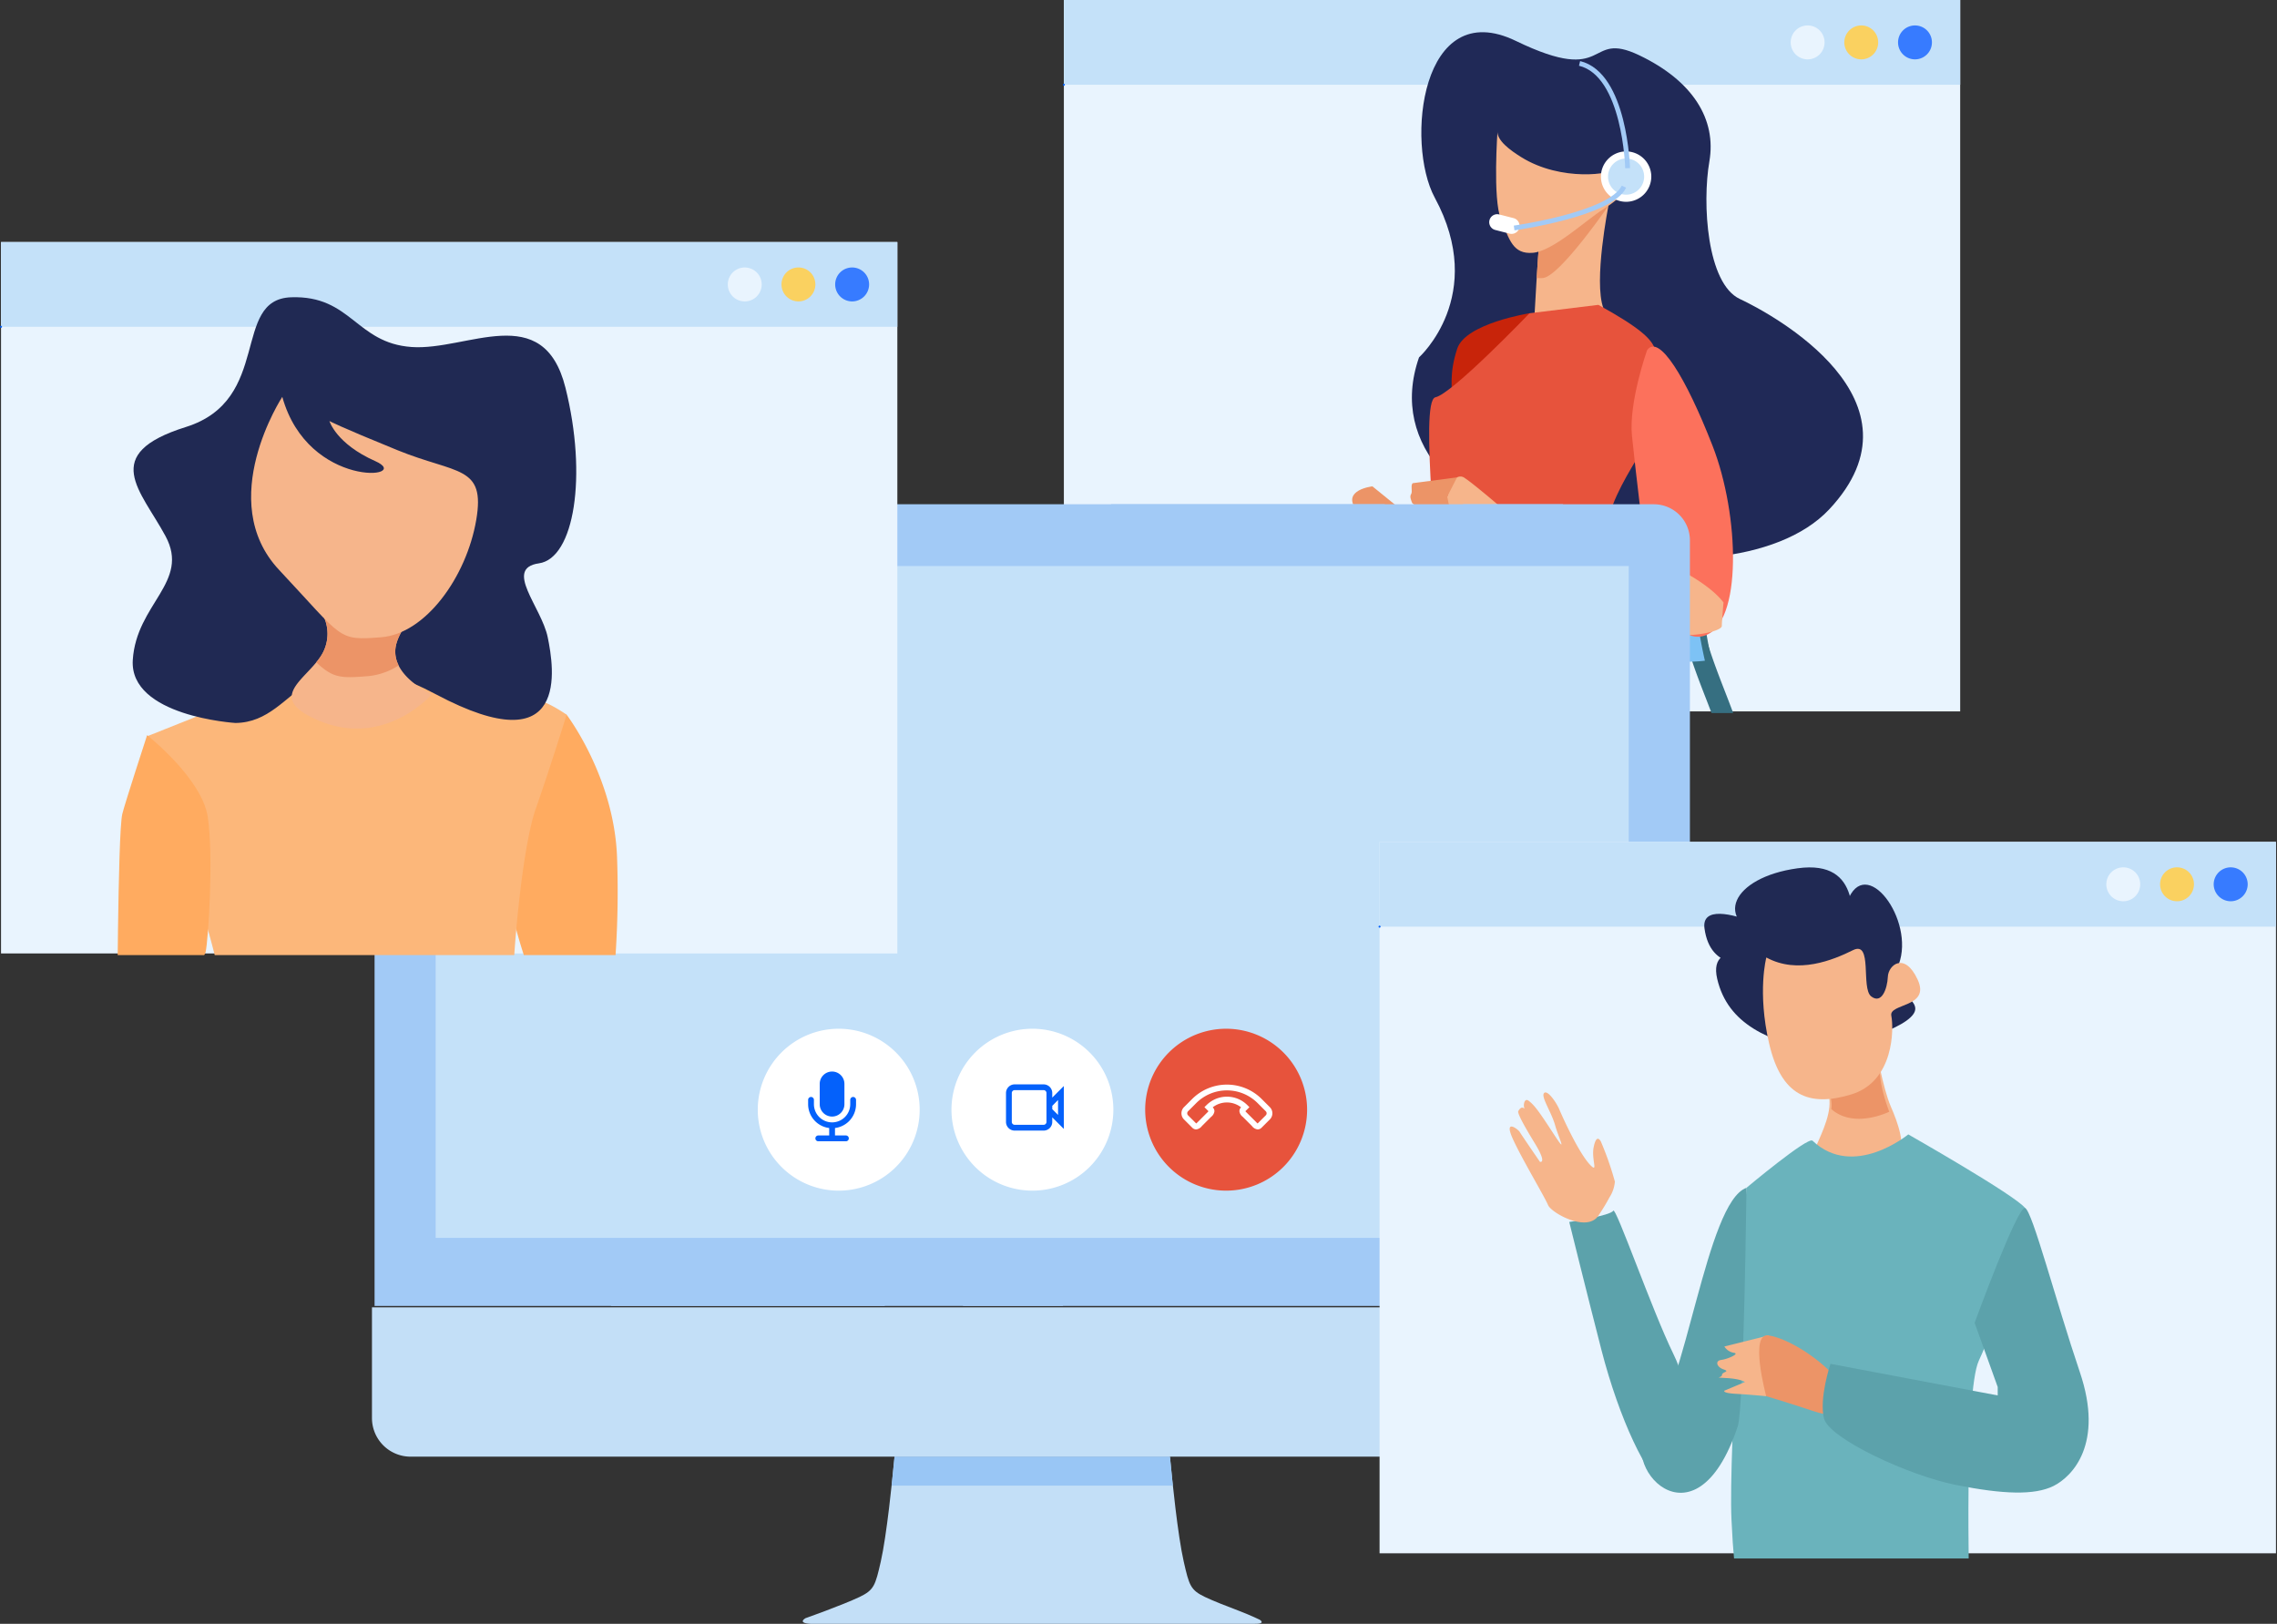
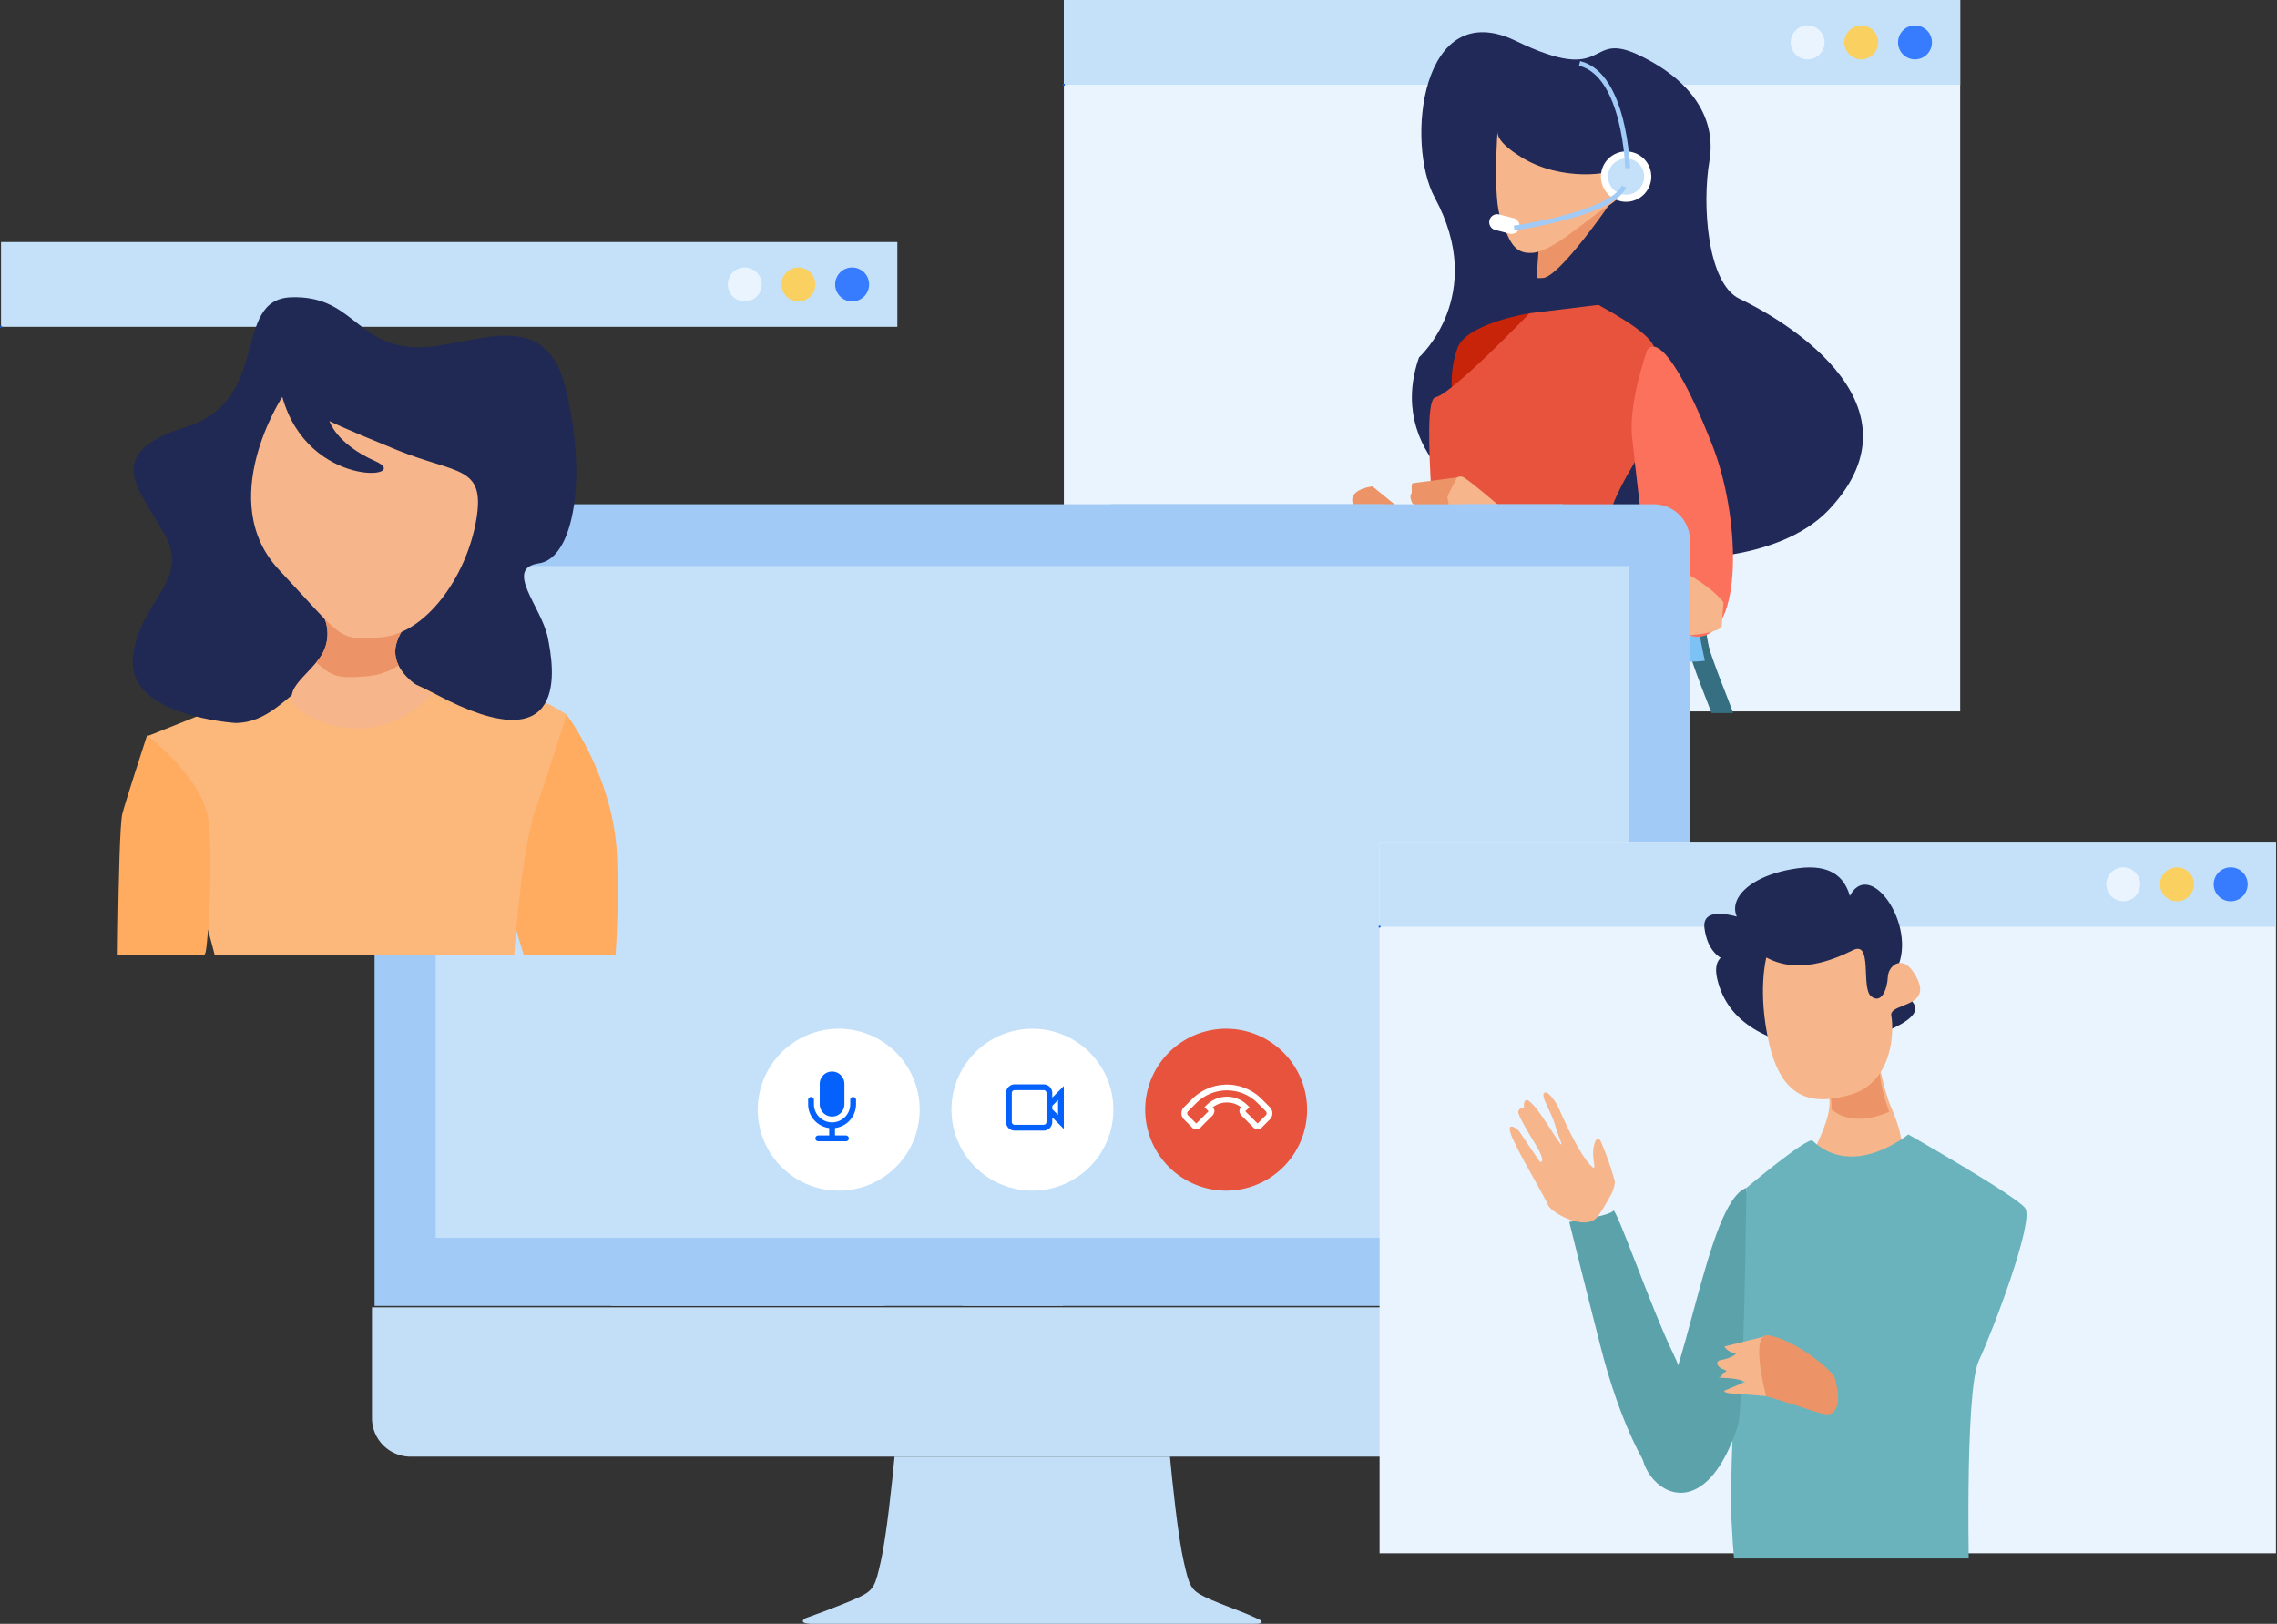
<svg xmlns="http://www.w3.org/2000/svg" width="473.78" height="337.865" viewBox="0 0 473.78 337.865">
  <rect x="0" y="0" width="473.78" height="337.865" fill="#333333" stroke="none" />
  <defs>
    <clipPath id="clip-path">
      <path id="Trazado_4801" data-name="Trazado 4801" d="M92.368,31.264h128.1v-146.7H92.368Z" transform="translate(-92.368 115.438)" fill="none" clip-rule="evenodd" />
    </clipPath>
    <clipPath id="clip-path-2">
      <path id="Trazado_4841" data-name="Trazado 4841" d="M103.394,92.8H248.631V-55.637H103.394Z" transform="translate(-103.394 55.637)" fill="#5ca2ab" clip-rule="evenodd" />
    </clipPath>
    <clipPath id="clip-path-3">
      <path id="Trazado_4849" data-name="Trazado 4849" d="M4.53,46.64H132.435V-97.144H4.53Z" transform="translate(-4.53 97.144)" fill="none" clip-rule="evenodd" />
    </clipPath>
  </defs>
  <g id="Grupo_1831" data-name="Grupo 1831" transform="translate(-156.787 -1431.718)">
    <g id="Grupo_1808" data-name="Grupo 1808" transform="translate(156.787 1547.726)">
      <path id="Trazado_4774" data-name="Trazado 4774" d="M76.146,32.01h186.5V-116.008H76.146Z" transform="translate(145.216 0)" fill="#e9f4fe" />
      <path id="Trazado_4775" data-name="Trazado 4775" d="M76.146-98.373h186.5v-17.635H76.146Z" transform="translate(145.216 0)" fill="#c4e1f9" />
      <path id="Trazado_4776" data-name="Trazado 4776" d="M135.742-110.663a3.527,3.527,0,0,0,3.521,3.53,3.529,3.529,0,0,0,3.527-3.53,3.517,3.517,0,0,0-3.527-3.527A3.516,3.516,0,0,0,135.742-110.663Z" transform="translate(259.19 3.477)" fill="#377bff" />
      <path id="Trazado_4777" data-name="Trazado 4777" d="M131.9-110.663a3.553,3.553,0,0,0,3.553,3.53,3.522,3.522,0,0,0,3.495-3.53,3.51,3.51,0,0,0-3.495-3.527A3.541,3.541,0,0,0,131.9-110.663Z" transform="translate(251.846 3.477)" fill="#fad160" />
      <path id="Trazado_4778" data-name="Trazado 4778" d="M128.072-110.663a3.528,3.528,0,0,0,3.524,3.53,3.528,3.528,0,0,0,3.524-3.53,3.516,3.516,0,0,0-3.524-3.527A3.516,3.516,0,0,0,128.072-110.663Z" transform="translate(244.522 3.477)" fill="#e9f4fe" />
      <path id="Trazado_4779" data-name="Trazado 4779" d="M76.146-109.953h0Z" transform="translate(145.216 11.58)" fill="none" stroke="#0461fb" stroke-linecap="round" stroke-linejoin="round" stroke-width="0.425" />
      <g id="Grupo_1805" data-name="Grupo 1805" transform="translate(268.607 -114.347)" clip-path="url(#clip-path)">
        <path id="Trazado_4780" data-name="Trazado 4780" d="M123.133-6.7a10.963,10.963,0,0,0,7.281-2.642c3.67-3.195,5.271-8.874,4.747-16.878-.379-5.4-2.5-10.869-4.747-16.662-3.786-9.745-8.1-20.789-5.825-35.392l-4.194-.644c-2.417,15.724,2.3,27.834,6.087,37.564,2.213,5.717,4.136,10.659,4.456,15.413.437,6.492-.7,11.117-3.233,13.377a7.044,7.044,0,0,1-5.592,1.57l-.845,4.136A10.1,10.1,0,0,0,123.133-6.7Z" transform="translate(-40.029 185.287)" fill="#366f81" />
        <path id="Trazado_4781" data-name="Trazado 4781" d="M145.937-39.332c-1.66.119-12.145.306-13.951.329-11.475.137-21.345-2.015-21.9-4.84a97.88,97.88,0,0,1-.3-35.523c.489-2.822,10.514-4.974,22.222-4.835,1.835.023,12.553.21,14.213.335A95.9,95.9,0,0,0,145.937-39.332Z" transform="translate(-61.872 175.164)" fill="#8ccfff" />
        <path id="Trazado_4782" data-name="Trazado 4782" d="M125.123-84.091c1.281.017,2.184.626,1.98,1.36a96.484,96.484,0,0,0-.35,41.822c.175.74-.728,1.348-1.98,1.363s-2.417-.577-2.592-1.314a96.485,96.485,0,0,1,.291-41.921C122.647-83.52,123.812-84.108,125.123-84.091Z" transform="translate(-39.484 175.386)" fill="#366f81" />
        <path id="Trazado_4783" data-name="Trazado 4783" d="M128.572-39.462a28.023,28.023,0,0,1-3,.2,6.022,6.022,0,0,1-5.563-4.951,96.111,96.111,0,0,1,.146-34.987,6.177,6.177,0,0,1,5.708-4.951,29.671,29.671,0,0,1,3.058.2A96.47,96.47,0,0,0,128.572-39.462Z" transform="translate(-42.438 175.272)" fill="#7dc2f5" />
        <path id="Trazado_4784" data-name="Trazado 4784" d="M102.493-46.052S116.8-58.9,105.764-79.289c-6.116-11.3-2.91-42.184,16.895-32.6s14.443-2.365,25.626,2.965,16.135,13.348,14.62,22.1-.524,25.42,6.349,28.624,39.813,21.133,18.581,43.777S89.409-8.409,102.493-46.052Z" transform="translate(-75.84 118.749)" fill="#202957" />
-         <path id="Trazado_4785" data-name="Trazado 4785" d="M125.152-101.308s-3.145,15.728-1.048,21.32-14.332,1.4-14.332,1.4.7-12.931,1.048-15.727S125.152-101.308,125.152-101.308Z" transform="translate(-59.085 142.46)" fill="#f6b58b" />
        <path id="Trazado_4786" data-name="Trazado 4786" d="M110.525-94.318c.35-2.8,14.332-6.99,14.332-6.99s-10.164,14.737-13.633,15.029a6.148,6.148,0,0,1-1.3-.02C110.132-89.62,110.365-93.033,110.525-94.318Z" transform="translate(-58.79 142.46)" fill="#ec9467" />
        <path id="Trazado_4787" data-name="Trazado 4787" d="M107.336-106.708s-1.048,14.326.7,18.523,2.446,7.337,6.64,6.99,10.837-6.641,14.682-9.087,6.64-5.245,5.242-8.737-3.145-.7-3.145.35-10.834,2.8-19.225-2.449C110.135-102.427,106.983-104.611,107.336-106.708Z" transform="translate(-64.339 132.133)" fill="#f6b58b" />
        <path id="Trazado_4788" data-name="Trazado 4788" d="M134.581-53.978,100.958-81.262s-6.425.7-3.41,4.808,22.948,28.2,22.948,28.2S140.834-39.02,134.581-53.978Z" transform="translate(-83.999 180.797)" fill="#ec9467" />
        <path id="Trazado_4789" data-name="Trazado 4789" d="M155.945-59.008,94.9-72.058S75.331-79.511,83.25-59.474,114.937,24.87,114.937,24.87L93.967,37.918h29.823L111.209-45.963s21.9,12.116,33.555,13.517,34.949,1.4,34.017-4.663S155.945-59.008,155.945-59.008Z" transform="translate(-113.414 195.804)" fill="#202957" />
        <path id="Trazado_4790" data-name="Trazado 4790" d="M120.06-93.629s-13.284,2.1-15.028,7.339-1.051,8.388-1.051,10.834S120.759-84.193,120.06-93.629Z" transform="translate(-70.42 157.146)" fill="#c8240a" />
        <path id="Trazado_4791" data-name="Trazado 4791" d="M137.453-94.229l-14.329,1.747S107.044-75.706,103.549-75s1.214,38.965.349,44.152c-.463,2.8,12.585,4.074,19.574,5.126s16.776,0,16.776,0-3.495-11.184-1.048-22.717,13.281-20.273,10.834-28.312S154.578-84.793,137.453-94.229Z" transform="translate(-73.483 155.998)" fill="#e7533c" />
        <path id="Trazado_4792" data-name="Trazado 4792" d="M119.933-90.5s-3.844,10.834-3.145,17.824,2.8,24.118,2.8,24.118,4.194,19.918,12.232,17.475,7.339-25.166,1.747-39.5S122.38-93.992,119.933-90.5Z" transform="translate(-45.828 161.703)" fill="#fc715c" />
        <path id="Trazado_4793" data-name="Trazado 4793" d="M161.209-55.762s-.35,4.019-.35,4.89-3.844,1.925-7.864,1.925S119.279-66.072,116.483-67.3a62.929,62.929,0,0,0-10.834-3.142c-1.573-.178-2.8-4.546-1.922-7.342.577-1.849,1.153-3.469,2.039-4a1.459,1.459,0,0,1,1.631.157c.536.341,1.523,1.107,2.671,2.033.507.414,1.048.856,1.6,1.308C114.275-76.12,117-73.763,117-73.763S135-70.44,142.162-67.3,157.714-60.308,161.209-55.762Z" transform="translate(-71.202 179.45)" fill="#f6b58b" />
        <path id="Trazado_4794" data-name="Trazado 4794" d="M101.4-80.7l1.654-.216,7.549-.99-2.039,4,1.223,6.116-5.068.877s-.7-.877.175-1.223,2.1-.877,2.1-.877-2.446-.35-3.495-.524-1.223-.521-1.223-1.048,1.048-.874,1.048-.874-1.922-.7-2.1-1.223-.521-1.223-.172-1.745S100.878-80.349,101.4-80.7Z" transform="translate(-76.043 179.569)" fill="#ec9467" />
        <path id="Trazado_4795" data-name="Trazado 4795" d="M168.953-62.568H152.178L97.653-74.218s-14.446-4.663-9.32,9.32,23.3,90.868,23.3,90.868l10.721-.932s-1.867-50.8-6.993-59.649-5.592-11.65-5.592-11.65,34.021,18.174,48,17.244S183.4-40.669,168.953-62.568Z" transform="translate(-102.188 192.841)" fill="#3b46bc" />
        <path id="Trazado_4796" data-name="Trazado 4796" d="M156.081-69.776s11.65,14.912,3.262,19.572-67.572-20.5-67.572-20.5,20.037,51.722,17.708,85.742Z" transform="translate(-93.509 200.981)" fill="none" stroke="#8ccfff" stroke-miterlimit="2" stroke-width="0.204" />
        <path id="Trazado_4797" data-name="Trazado 4797" d="M125-99.949a5.25,5.25,0,0,1-5.242,5.242,5.25,5.25,0,0,1-5.242-5.242,5.25,5.25,0,0,1,5.242-5.242A5.25,5.25,0,0,1,125-99.949Z" transform="translate(-50.018 135.034)" fill="#fff" />
        <path id="Trazado_4798" data-name="Trazado 4798" d="M115.754-112.445Z" transform="translate(-64.704 119.691)" fill="none" stroke="#c4e1f9" stroke-miterlimit="2" stroke-width="0.407" />
        <path id="Trazado_4799" data-name="Trazado 4799" d="M110.77-96.658l-2.982-.766a1.663,1.663,0,0,1-1.2-2.028,1.669,1.669,0,0,1,2.027-1.2l2.985.766a1.673,1.673,0,0,1,1.2,2.031A1.671,1.671,0,0,1,110.77-96.658Z" transform="translate(-65.276 143.61)" fill="#fff" />
        <path id="Trazado_4800" data-name="Trazado 4800" d="M122.536-100.92a3.764,3.764,0,0,1-3.757,3.763,3.764,3.764,0,0,1-3.757-3.763,3.764,3.764,0,0,1,3.757-3.763A3.764,3.764,0,0,1,122.536-100.92Z" transform="translate(-49.043 136.006)" fill="#c4e1f9" />
        <path id="Trazado_4850" data-name="Trazado 4850" d="M46.442,45.773s20.15-2.82,22.843-8.592" fill="none" stroke="#a2caf6" stroke-width="1" />
      </g>
      <path id="Trazado_4802" data-name="Trazado 4802" d="M300.587,86.817v-159.3a7.513,7.513,0,0,0-7.485-7.5H34.4a7.5,7.5,0,0,0-7.5,7.5v159.3Z" transform="translate(51.037 68.894)" fill="#a2caf6" />
      <path id="Trazado_4803" data-name="Trazado 4803" d="M26.714-22.61V.427a8.036,8.036,0,0,0,8.038,8.03H293.458a8.018,8.018,0,0,0,8.009-8.03V-22.61Z" transform="translate(50.681 178.617)" fill="#c3dff7" />
      <path id="Trazado_4804" data-name="Trazado 4804" d="M152.562,21.981s-1.992-.97-4.284-1.835c-2.438-.92-5.373-2.068-7.106-2.895-3.02-1.453-3.282-2.411-4.412-7.363-1.235-5.42-2.4-16.848-2.866-21.832h-57.3c-.478,4.983-1.64,16.412-2.869,21.832-1.133,4.951-1.389,5.909-4.418,7.363-1.721.824-4.6,1.951-7.028,2.869-2.321.874-4.217,1.544-4.217,1.544s-1.852,1.028,1.113,1.174h92.132C154.086,22.893,152.562,21.981,152.562,21.981Z" transform="translate(109.541 199.017)" fill="#c3dff7" />
-       <path id="Trazado_4805" data-name="Trazado 4805" d="M122.358-5.917c-.256-2.377-.469-4.5-.606-6.026H64.439c-.137,1.523-.347,3.649-.6,6.026Z" transform="translate(121.68 199.017)" fill="#99c6f5" />
      <path id="Trazado_4806" data-name="Trazado 4806" d="M43.777,86.817h56.964l104.111-166.8H147.9Z" transform="translate(83.313 68.894)" fill="#a2caf6" />
      <path id="Trazado_4807" data-name="Trazado 4807" d="M68.924,86.817H89.713l104.12-166.8h-20.8Z" transform="translate(131.405 68.894)" fill="#a2caf6" />
      <path id="Trazado_4808" data-name="Trazado 4808" d="M31.264,64.215H279.513V-75.57H31.264Z" transform="translate(59.383 77.335)" fill="#c4e1f9" />
-       <path id="Trazado_4809" data-name="Trazado 4809" d="M.213,49.3h186.5V-98.716H.213Z" transform="translate(0 33.07)" fill="#e9f4fe" />
      <path id="Trazado_4810" data-name="Trazado 4810" d="M.213-81.081h186.5V-98.716H.213Z" transform="translate(0 33.07)" fill="#c4e1f9" />
      <path id="Trazado_4811" data-name="Trazado 4811" d="M59.807-93.369a3.534,3.534,0,0,0,3.533,3.53,3.534,3.534,0,0,0,3.527-3.53,3.525,3.525,0,0,0-3.527-3.53A3.524,3.524,0,0,0,59.807-93.369Z" transform="translate(113.969 36.545)" fill="#377bff" />
      <path id="Trazado_4812" data-name="Trazado 4812" d="M55.972-93.369a3.531,3.531,0,0,0,3.53,3.53,3.529,3.529,0,0,0,3.518-3.53A3.519,3.519,0,0,0,59.5-96.9,3.522,3.522,0,0,0,55.972-93.369Z" transform="translate(106.635 36.545)" fill="#fad160" />
      <path id="Trazado_4813" data-name="Trazado 4813" d="M52.136-93.369a3.532,3.532,0,0,0,3.527,3.53,3.534,3.534,0,0,0,3.527-3.53,3.525,3.525,0,0,0-3.527-3.53A3.523,3.523,0,0,0,52.136-93.369Z" transform="translate(99.299 36.545)" fill="#e9f4fe" />
      <path id="Trazado_4814" data-name="Trazado 4814" d="M.213-92.661h0Z" transform="translate(0 44.65)" fill="none" stroke="#0461fb" stroke-linecap="round" stroke-linejoin="round" stroke-width="0.425" />
      <path id="Trazado_4815" data-name="Trazado 4815" d="M98.7,92.155H285.215V-55.863H98.7Z" transform="translate(188.351 115.023)" fill="#e9f4fe" />
      <path id="Trazado_4816" data-name="Trazado 4816" d="M98.7-38.225H285.215V-55.863H98.7Z" transform="translate(188.351 115.023)" fill="#c4e1f9" />
      <path id="Trazado_4817" data-name="Trazado 4817" d="M158.292-50.517a3.549,3.549,0,0,0,3.553,3.527,3.543,3.543,0,0,0,3.524-3.527,3.535,3.535,0,0,0-3.524-3.527A3.541,3.541,0,0,0,158.292-50.517Z" transform="translate(302.315 118.502)" fill="#377bff" />
      <path id="Trazado_4818" data-name="Trazado 4818" d="M154.462-50.517a3.524,3.524,0,0,0,3.524,3.527,3.524,3.524,0,0,0,3.524-3.527,3.516,3.516,0,0,0-3.524-3.527A3.516,3.516,0,0,0,154.462-50.517Z" transform="translate(294.991 118.502)" fill="#fad160" />
      <path id="Trazado_4819" data-name="Trazado 4819" d="M150.622-50.517a3.523,3.523,0,0,0,3.521,3.527,3.524,3.524,0,0,0,3.527-3.527,3.517,3.517,0,0,0-3.527-3.527A3.516,3.516,0,0,0,150.622-50.517Z" transform="translate(287.647 118.502)" fill="#e9f4fe" />
      <path id="Trazado_4820" data-name="Trazado 4820" d="M98.7-49.807h0Z" transform="translate(188.351 126.605)" fill="none" stroke="#0461fb" stroke-linecap="round" stroke-linejoin="round" stroke-width="0.425" />
      <path id="Trazado_4821" data-name="Trazado 4821" d="M115.643-25.668A16.846,16.846,0,0,1,98.8-8.826,16.846,16.846,0,0,1,81.955-25.668,16.847,16.847,0,0,1,98.8-42.514,16.846,16.846,0,0,1,115.643-25.668Z" transform="translate(156.326 140.552)" fill="#e7533c" />
      <path id="Trazado_4822" data-name="Trazado 4822" d="M101.8-25.668A16.845,16.845,0,0,1,84.958-8.826,16.846,16.846,0,0,1,68.116-25.668,16.846,16.846,0,0,1,84.958-42.514,16.845,16.845,0,0,1,101.8-25.668Z" transform="translate(129.86 140.552)" fill="#fff" />
      <path id="Trazado_4823" data-name="Trazado 4823" d="M87.965-25.668A16.845,16.845,0,0,1,71.119-8.826,16.846,16.846,0,0,1,54.277-25.668,16.846,16.846,0,0,1,71.119-42.514,16.845,16.845,0,0,1,87.965-25.668Z" transform="translate(103.393 140.552)" fill="#fff" />
      <path id="Trazado_4824" data-name="Trazado 4824" d="M85.923-32.128a.608.608,0,0,1,0-.853l.428-.422,1.273-1.279a9.035,9.035,0,0,1,12.762,0l1.279,1.279.422.422a.6.6,0,0,1,0,.853l-1.692,1.692a3.314,3.314,0,0,1-.317-.3l-.114-.116-1.82-1.817a3.369,3.369,0,0,1-.3-.317l.419-.416.425-.428-.425-.422a6.019,6.019,0,0,0-8.507,0l-.428.422.428.428.416.416a3.729,3.729,0,0,1-.3.317l-.116.116-1.817,1.817a4.223,4.223,0,0,1-.317.3Zm2.872,2.237L88.9-30l1.812-1.809A1.748,1.748,0,0,0,91.41-33a1.162,1.162,0,0,0-.355-.8,4.817,4.817,0,0,1,5.9,0,1.141,1.141,0,0,0-.352.8,1.741,1.741,0,0,0,.7,1.185l.108.108,1.812,1.812a1.742,1.742,0,0,0,1.182.7,1.164,1.164,0,0,0,.833-.382l1.7-1.7a1.807,1.807,0,0,0,0-2.554l-.422-.422-1.279-1.279a10.239,10.239,0,0,0-14.463,0L85.5-34.254l-.428.422a1.812,1.812,0,0,0,0,2.554l1.7,1.7a1.169,1.169,0,0,0,.833.382A1.771,1.771,0,0,0,88.794-29.891Z" transform="translate(161.281 148.185)" fill="#fff" />
      <path id="Trazado_4825" data-name="Trazado 4825" d="M62.864-31.14a4.993,4.993,0,0,1-4.989-4.989v-.906a.607.607,0,0,1,.6-.606.607.607,0,0,1,.606.606v.906a3.783,3.783,0,0,0,3.78,3.777,3.784,3.784,0,0,0,3.777-3.777v-.906a.605.605,0,0,1,.606-.606.607.607,0,0,1,.6.606v.906A4.992,4.992,0,0,1,62.864-31.14Z" transform="translate(110.274 149.872)" fill="#0461fb" />
      <path id="Trazado_4826" data-name="Trazado 4826" d="M61.276-30.088A2.57,2.57,0,0,1,58.7-32.656v-4.232a2.572,2.572,0,0,1,2.572-2.569,2.57,2.57,0,0,1,2.566,2.569v4.232A2.569,2.569,0,0,1,61.276-30.088Z" transform="translate(111.862 146.399)" fill="#0461fb" />
      <path id="Trazado_4827" data-name="Trazado 4827" d="M59.985-31.994a.6.6,0,0,1-.606-.6v-2.572a.6.6,0,0,1,.606-.6.6.6,0,0,1,.6.6V-32.6A.6.6,0,0,1,59.985-31.994Z" transform="translate(113.153 153.446)" fill="#0461fb" />
      <path id="Trazado_4828" data-name="Trazado 4828" d="M64.742-33.681H59a.6.6,0,0,1-.606-.6A.605.605,0,0,1,59-34.89h5.743a.605.605,0,0,1,.606.606A.6.6,0,0,1,64.742-33.681Z" transform="translate(111.265 155.133)" fill="#0461fb" />
      <path id="Trazado_4829" data-name="Trazado 4829" d="M73.217-36.738a.6.6,0,0,1,.6-.6h6.017a.6.6,0,0,1,.6.6v6.014a.6.6,0,0,1-.6.6H73.817a.6.6,0,0,1-.6-.6Zm9.623,1.453v3.11l-1.2-1.2v-.7Zm-9.023,6.367h6.017a1.8,1.8,0,0,0,1.8-1.806v-.952l2.406,2.406v-8.921l-2.406,2.406v-.952a1.8,1.8,0,0,0-1.8-1.8H73.817a1.807,1.807,0,0,0-1.806,1.8v6.014A1.809,1.809,0,0,0,73.817-28.918Z" transform="translate(137.31 148.15)" fill="#0461fb" />
      <g id="Grupo_1806" data-name="Grupo 1806" transform="translate(300.721 59.819)" clip-path="url(#clip-path-2)">
        <path id="Trazado_4830" data-name="Trazado 4830" d="M146.169-15.608s14.737-3.533,18.61-7.2c3.9-3.667-4.776-4.672-2.417-11.053,3.466-9.285-7.019-23.235-10.718-13.016-3.728,10.223,1.514,13.892,1.194,9.046s2.213-17.911-11.533-16.024-17.882,11.041-6.087,14.516-14.475-11.079-13.281-2.036c1.223,9.046,9.261,7.415,12.028,7.109,2.8-.306-11.591-6.046-9.378,3.419S135.306-17.807,146.169-15.608Z" transform="translate(-68.006 58.692)" fill="#202953" />
        <path id="Trazado_4831" data-name="Trazado 4831" d="M143.036-41.192s1.456,8.475,3.116,12.314c3,6.914,6.7,18.284-15.814,12.934-3.786-.9,6.9-12.2,1.544-17.78C126.552-39.3,143.036-41.192,143.036-41.192Z" transform="translate(-53.455 83.262)" fill="#f6b58b" />
        <path id="Trazado_4832" data-name="Trazado 4832" d="M143.978-41.233s-2.942,3.143.932,13.534c0,.012-7.339,3.646-12.057-.556a6.306,6.306,0,0,0-1.893-5.391C125.63-39.22,143.978-41.233,143.978-41.233Z" transform="translate(-52.534 83.183)" fill="#ec9467" />
        <path id="Trazado_4833" data-name="Trazado 4833" d="M126.795-46.42s-1.922,7.109.582,17.909S135.59-15.205,144.5-17.937s8.822-13.709,8.3-16.35c-.553-2.639,8.21-1.669,5.475-7.534-2.709-5.863-6.116-3.032-6.2-.565-.117,2.464-1.281,5.755-3.466,4.06s.379-11.685-3.786-9.617S133.319-42.859,126.795-46.42Z" transform="translate(-59.99 69.813)" fill="#f6b58b" />
        <path id="Trazado_4834" data-name="Trazado 4834" d="M140.757-33.652c-.961-.917-13.747,9.8-13.747,9.8s-3.786,54.806-3.116,69.039c.641,14.236,1.747,14.236,1.747,14.236s23.882,4.817,34.833,3.722,12.9-2.845,12.9-2.845-1.075-41.61,1.983-48.18,11.591-29.127,9.637-31.757c-1.978-2.627-24.316-15.328-24.316-15.328S149.291-25.55,140.757-33.652Z" transform="translate(-64.341 95.169)" fill="#6ab3bc" />
        <path id="Trazado_4835" data-name="Trazado 4835" d="M139.28-31.15s-.524,45.7-1.806,49.6c-8.97,27.065-25.629,7.392-18.232.166S130.892-28.194,139.28-31.15Z" transform="translate(-76.611 102.466)" fill="#5ca2ab" />
        <path id="Trazado_4836" data-name="Trazado 4836" d="M132.144,27.965C128.5,26.1,122.678,13.936,118.951-.507c-3.291-12.823-6.7-26.643-6.7-26.643s8.621-1.316,9.145-2.339S129.406-8.9,133.95.381C140.007,12.7,135.814,29.837,132.144,27.965Z" transform="translate(-86.454 105.576)" fill="#5ca2ab" />
        <path id="Trazado_4837" data-name="Trazado 4837" d="M126.45-12.322a42.442,42.442,0,0,0,2.3-3.795,7.118,7.118,0,0,0,1.136-3.3,65.809,65.809,0,0,0-2.912-8.33c-.291-.515-.961-1.4-1.485,1.086-.553,2.5.932,5.385-.553,3.964-2.359-2.251-5.825-9.876-6.582-11.67-.553-1.357-2.452-4.208-3.192-3.48s1.5,3.906,2.286,6.7,2.653,6.343-.239,1.908-3.984-6.037-5.274-7c-.839-.629-1.13.775-.917,1.439s-.384-.815-1.232.722c-.315.574,2.624,5.347,3.585,6.937,2.458,4.089.92,3.609.92,3.609s-3.914-5.691-4.2-6.209-3.207-2.749-1.625,1.014,6.859,12.553,7.505,14.175S124.062-8.746,126.45-12.322Z" transform="translate(-94.594 89.44)" fill="#f6b58b" />
        <path id="Trazado_4838" data-name="Trazado 4838" d="M133.506-20.6l-9.2,2.3a2.9,2.9,0,0,0,1.98,1.314c1.311.163-1.311,1.314-2.621,1.477-1.34.166-.99,1.48.466,1.972,1.485.5-.32.5-.32,1.15s-1.98.492.99.658c2.942.163,3.786.818,3.786.818L124.3-9.106s-.5.492,2.476.658c2.942.163,6.233.492,6.233.492S134.5-19.453,133.506-20.6Z" transform="translate(-66.235 122.635)" fill="#f6b58b" />
        <path id="Trazado_4839" data-name="Trazado 4839" d="M141.411-12.212s1.485,4.6.5,6.57-1.806,1.809-6.233.329c-4.456-1.48-8.388-2.627-8.388-2.627s-3.611-13.307.5-12.649S137.974-15.99,141.411-12.212Z" transform="translate(-60.51 122.619)" fill="#ec9467" />
-         <path id="Trazado_4840" data-name="Trazado 4840" d="M166.777,9.288l-34.8-6.57s-2.417,7.229-1.34,11.388c1.107,4.162,17.533,11.827,27.406,13.8,9.844,1.972,16.4,2.19,20.358.218,3.929-1.972,10.514-8.761,5.475-23.652S174-29.036,172.482-29.694c-1.541-.655-10.511,23.873-10.511,23.873l4.805,13.359Z" transform="translate(-51.829 105.225)" fill="#5ca2ab" />
      </g>
      <g id="Grupo_1807" data-name="Grupo 1807" transform="translate(12.786 -61.067)" clip-path="url(#clip-path-3)">
        <path id="Trazado_4842" data-name="Trazado 4842" d="M48.427-64.911S58.311-51.985,58.92-35.256A198.8,198.8,0,0,1,57.7-4.993L55.574,5.092S41.431-.281,41.431-6.362s-5.324-14.146-4.864-25.4S44.169-66.28,48.427-64.911Z" transform="translate(56.686 158.676)" fill="#ffab60" />
        <path id="Trazado_4843" data-name="Trazado 4843" d="M10.633-54.413,43.322-67.458S42.131-68.4,60.584-68c12.934.283,28.568,7.855,29.934,6.335s7.453,2.738,7.453,2.738-3.649,11.711-6.387,19.464S87.165-12.32,86.868-5.243c-.454,10.948.964,32.415,4.007,37.282s6.5,26,3.253,26c-11.865,0-63.229.108-67.49-.5a26.539,26.539,0,0,1-8.667-3.346S26.042,6.922,26.345-.225,10.633-54.413,10.633-54.413Z" transform="translate(7.142 152.69)" fill="#fcb77a" />
        <path id="Trazado_4844" data-name="Trazado 4844" d="M8.51-1.9s.1-40.992,1.063-45.166c.454-1.978,5.17-16.423,5.17-16.423s11.405,8.97,12.622,17.032.151,25.4-.457,28.131S8.51-1.9,8.51-1.9Z" transform="translate(3.082 161.51)" fill="#ffab60" />
        <path id="Trazado_4845" data-name="Trazado 4845" d="M30.991-6.19S8.9-7.561,9.638-19.287s11.967-16.2,6.818-25.766S2.648-62.117,20.69-67.773,30.083-94.346,42.6-94.762s13.438,9.518,25.035,10.348S95.068-94.3,99.666-75.942,101.5-40.437,94.136-39.4s.553,9.087,1.841,15.386S100.75,2.725,72.767-12.125,44.613-6.309,30.991-6.19Z" transform="translate(5.204 101.674)" fill="#202953" />
        <path id="Trazado_4846" data-name="Trazado 4846" d="M27.056-69.226a8.5,8.5,0,0,1-.172,9.5c-3.393,4.983-11.2,8.528-.344,13.15,13.825,5.883,23.605-5.449,23.605-5.449s-9.422-4.1-7.319-10.779S55.137-75.613,45.62-73.513,25.471-74.052,27.056-69.226Z" transform="translate(26.935 141.533)" fill="#f6b58b" />
        <path id="Trazado_4847" data-name="Trazado 4847" d="M33.555-55.794a14.14,14.14,0,0,0,6.329-2.234,6.213,6.213,0,0,1-.4-4.779c2.109-6.681,12.311-12.806,2.793-10.706s-20.148-.539-18.564,4.287a8.5,8.5,0,0,1-.172,9.5c-.248.361-.518.714-.8,1.06C26.265-55.322,27.923-55.348,33.555-55.794Z" transform="translate(30.282 141.533)" fill="#ec9467" />
        <path id="Trazado_4848" data-name="Trazado 4848" d="M24.567-87.656s-14.14,21.642-.67,36S35.96-36.915,45.155-37.641,62.885-50.123,64.927-62.067c1.945-11.379-4.042-9.465-16.406-14.5s-14.146-6.061-14.146-6.061,1.383,4.73,9.538,8.341S29.969-68.352,24.567-87.656Z" transform="translate(21.383 115.289)" fill="#f6b58b" />
      </g>
    </g>
    <path id="Trazado_4851" data-name="Trazado 4851" d="M3972.449,10184.146s-.513-19.492-10-21.8" transform="translate(-3477 -8717.434)" fill="none" stroke="#a2caf6" stroke-width="1" />
  </g>
</svg>